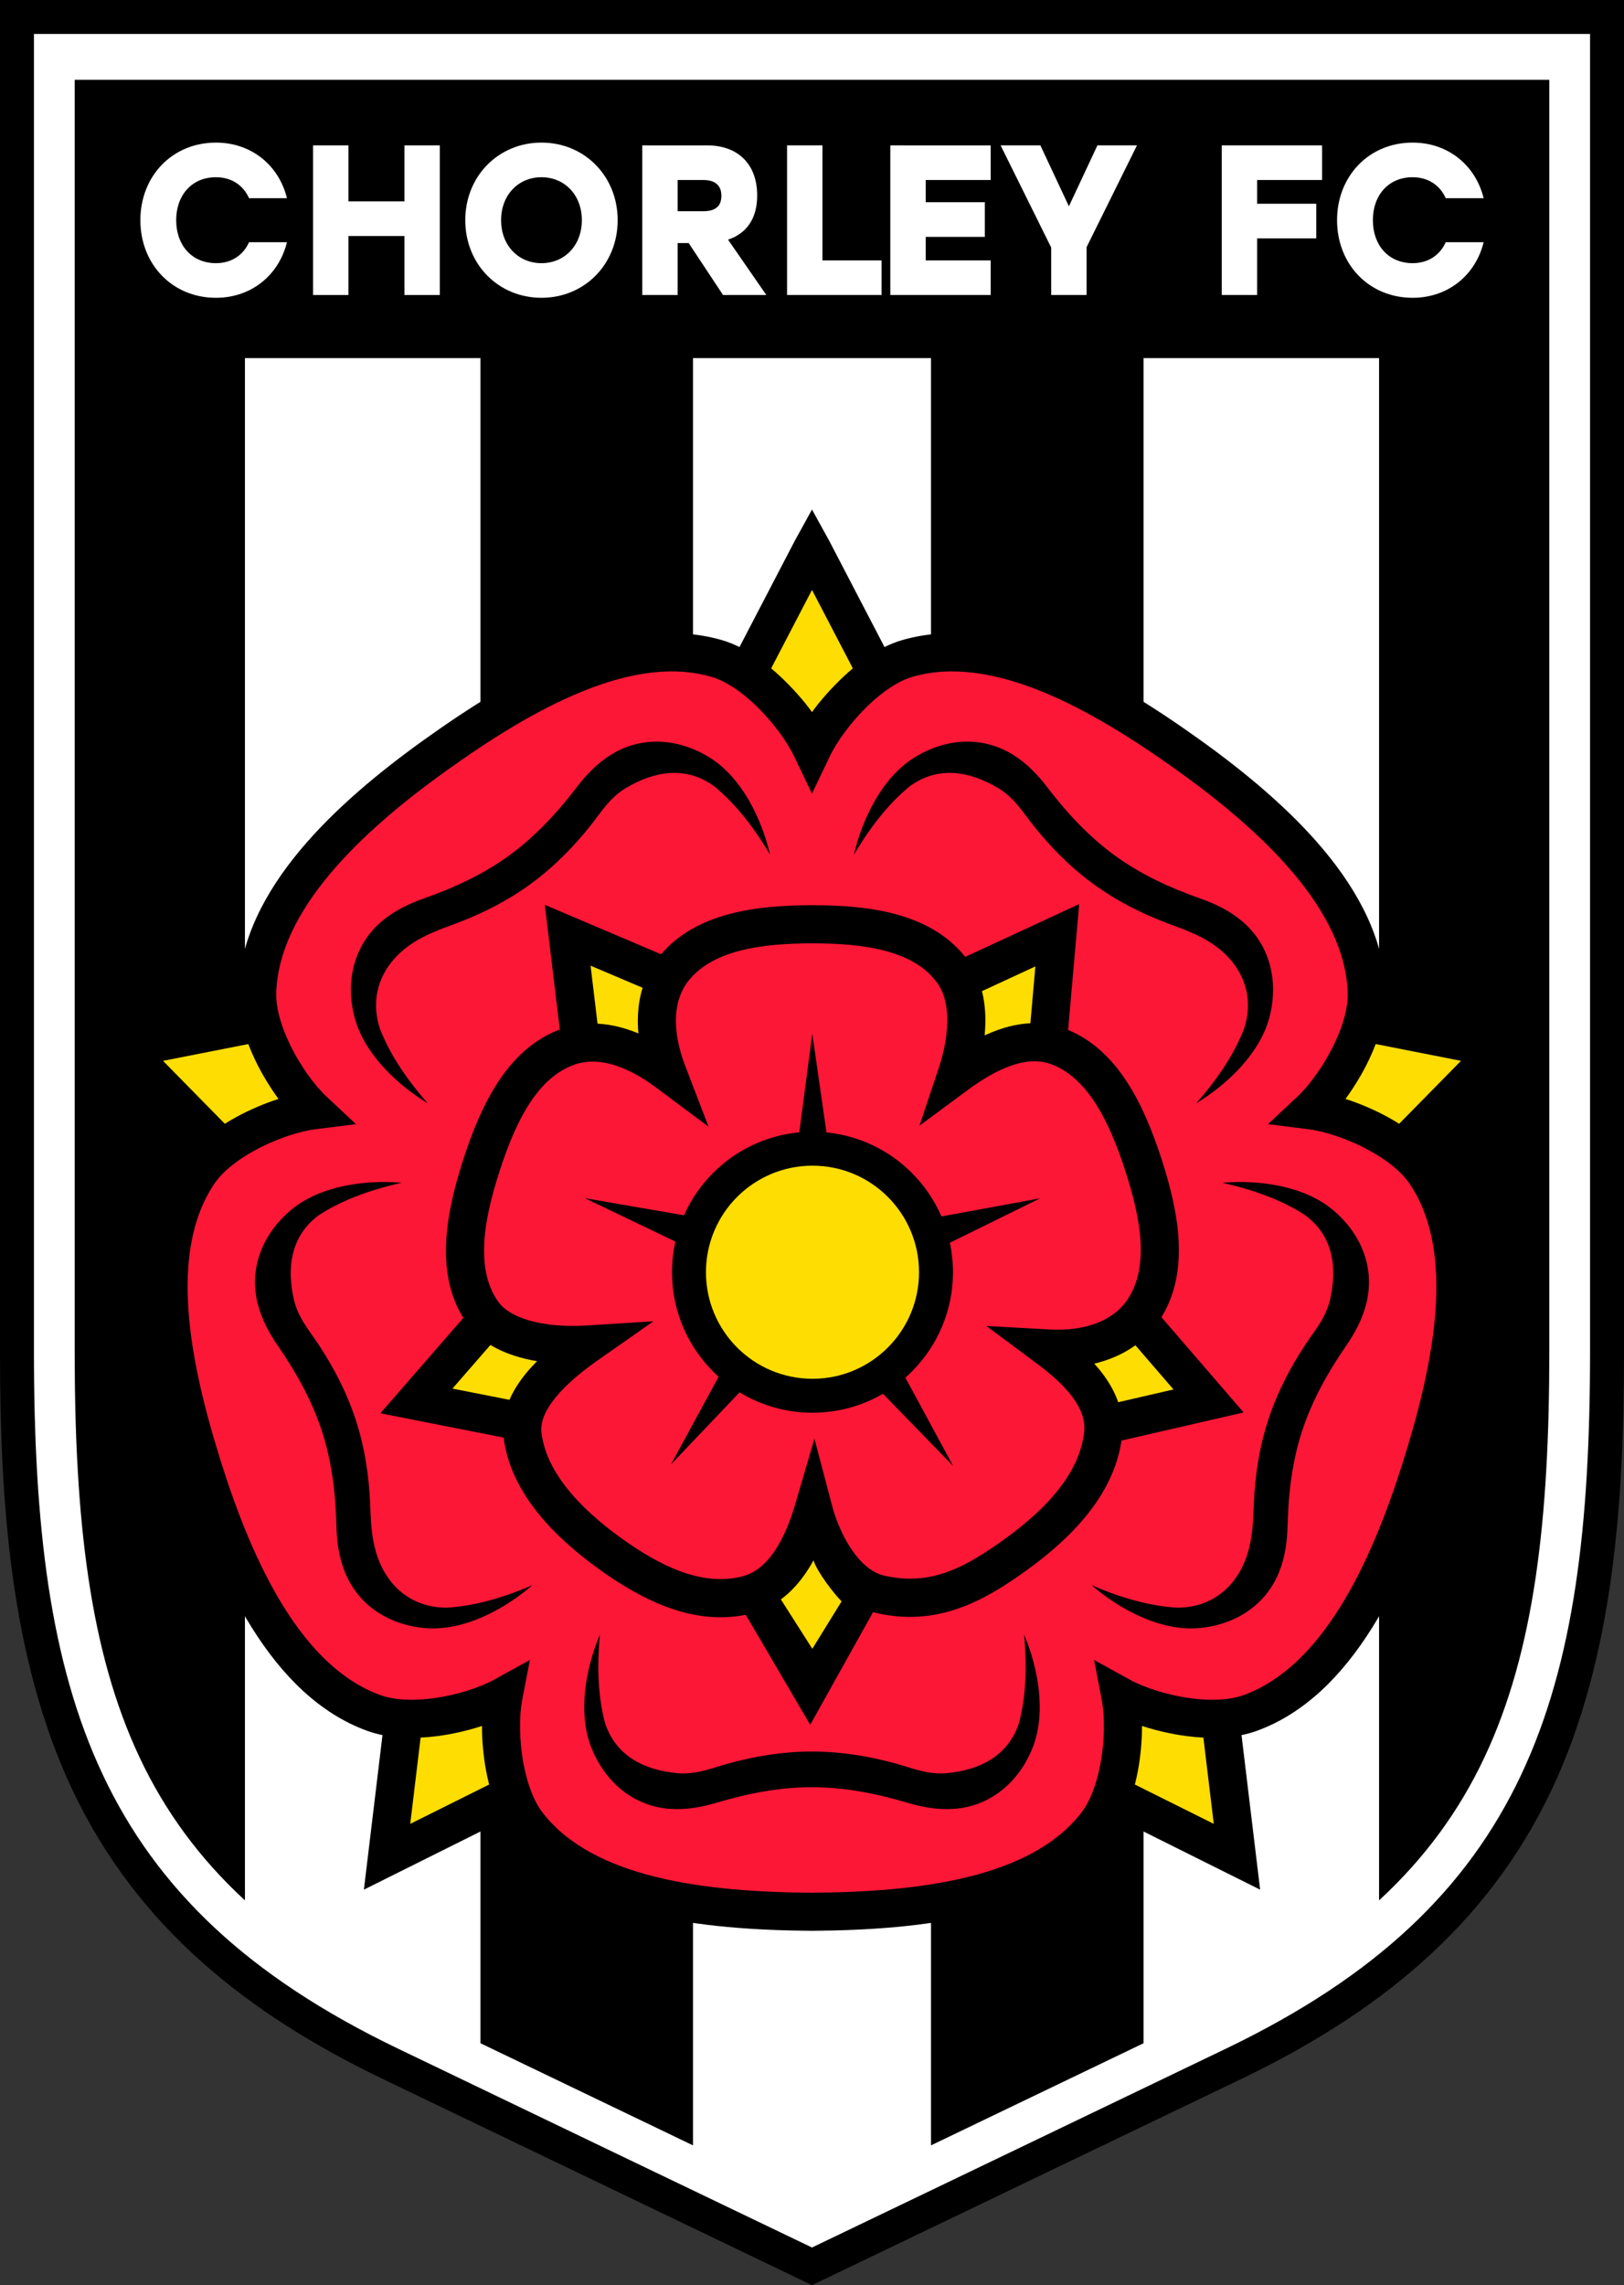
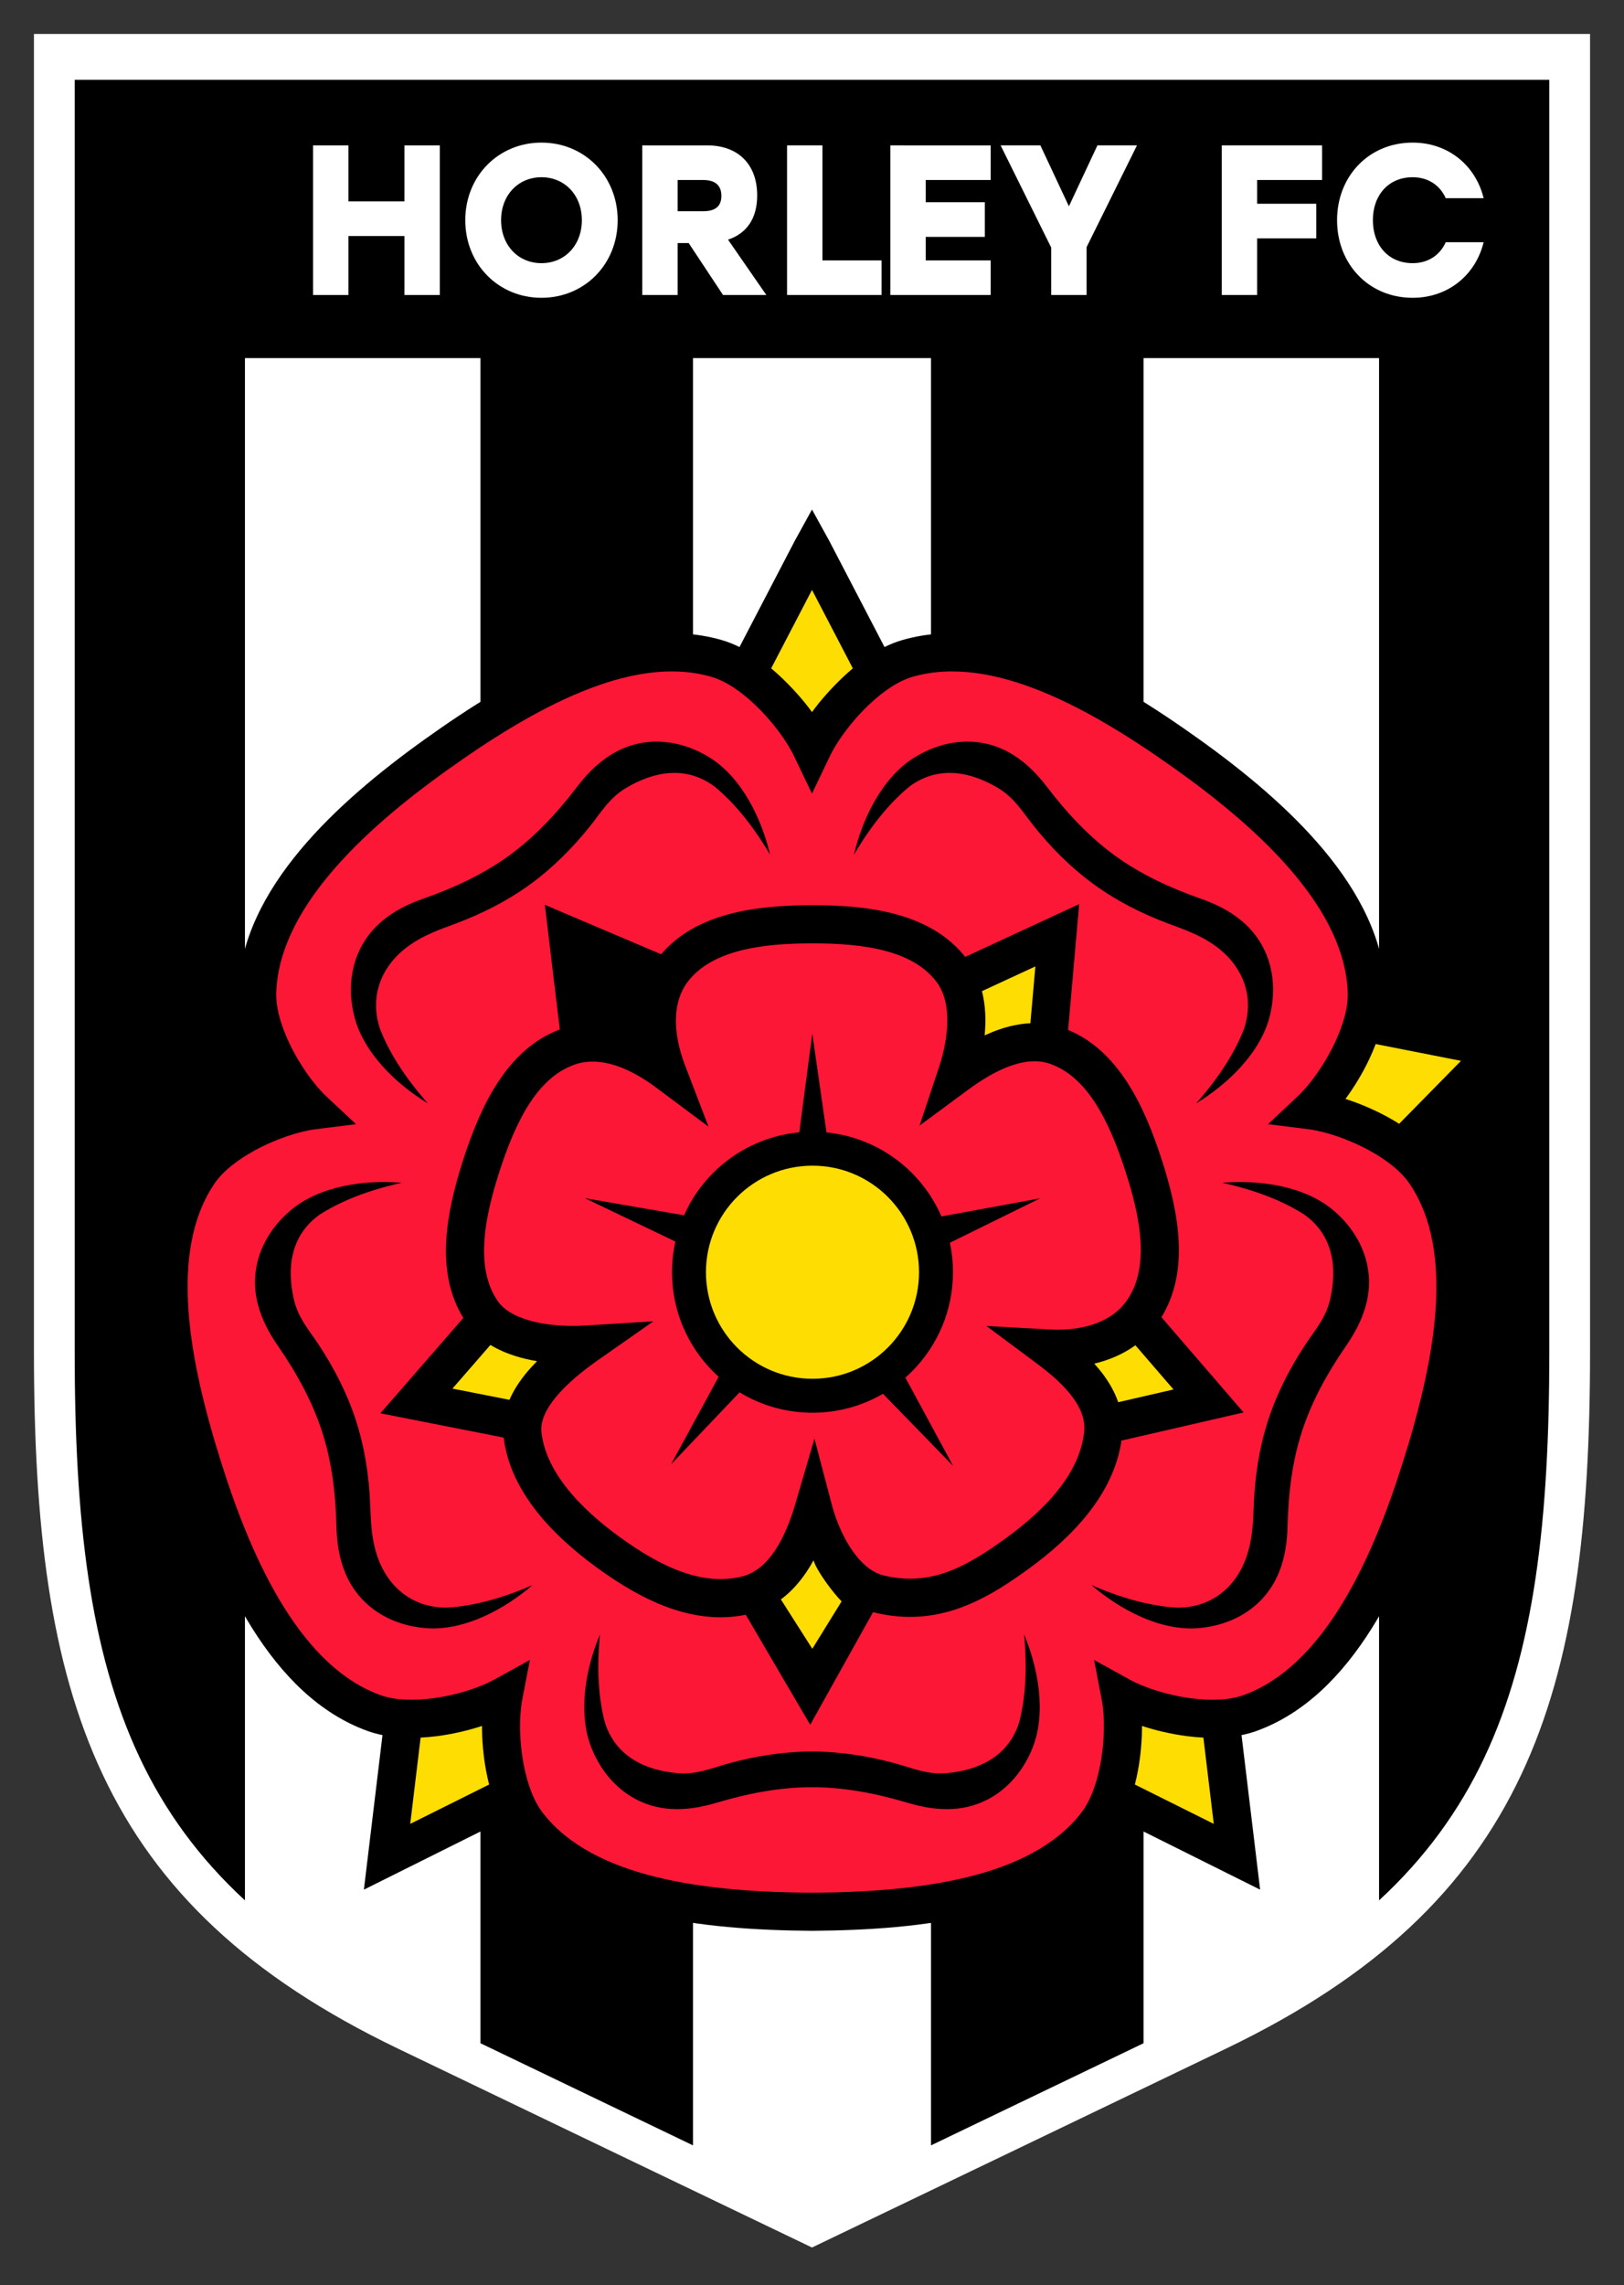
<svg xmlns="http://www.w3.org/2000/svg" xmlns:ns1="http://sodipodi.sourceforge.net/DTD/sodipodi-0.dtd" xmlns:ns2="http://www.inkscape.org/namespaces/inkscape" version="1.1" width="399.815pt" height="562.5pt" id="svg227" viewBox="0 0 399.815 562.5" ns1:docname="Logo Chorley FC.svg" ns2:version="1.2 (dc2aeda, 2022-05-15)">
  <rect x="0" y="0" width="399.815" height="562.5" fill="#333333" stroke="none" />
  <defs id="defs231" />
  <ns1:namedview id="namedview229" pagecolor="#ffffff" bordercolor="#000000" borderopacity="0.25" ns2:showpageshadow="2" ns2:pageopacity="0.0" ns2:pagecheckerboard="0" ns2:deskcolor="#d1d1d1" showgrid="false" ns2:zoom="0.8409652" ns2:cx="195.01401" ns2:cy="361.48939" ns2:window-width="1440" ns2:window-height="900" ns2:window-x="0" ns2:window-y="0" ns2:window-maximized="0" ns2:current-layer="svg227" ns2:document-units="pt" />
  <g id="g2408">
-     <path id="path132" style="fill:#000000;fill-rule:evenodd;stroke-width:1" d="m 0,0 v 332.694 c 0,35.723 2.3,74.97 17.766,107.763 16.005,33.935 43.3,55.356 76.61,71.36 35.164,16.895 70.367,33.79 105.532,50.684 35.165,-16.893 70.368,-33.789 105.532,-50.684 33.309,-16.003 60.605,-37.425 76.61,-71.36 15.466,-32.792 17.766,-72.039 17.766,-107.763 V 0 Z" ns1:nodetypes="cscscssscc" />
    <path id="path200" style="fill:#ffffff;fill-rule:evenodd;stroke-width:1" d="M 8.358,8.358 V 332.694 c 0,42.619 3.864,76.418 16.966,104.197 13.225,28.041 35.656,49.608 72.671,67.392 33.969,16.32 67.93,32.657 101.912,48.949 33.982,-16.293 67.943,-32.629 101.912,-48.949 37.015,-17.784 59.446,-39.351 72.671,-67.392 13.102,-27.78 16.966,-61.579 16.966,-104.197 V 8.358 Z" ns1:nodetypes="cscscscscc" />
    <path id="path204" style="fill:#000000;fill-rule:evenodd;stroke-width:1" d="M 18.387,19.641 V 332.694 c 0,41.248 3.643,73.752 15.989,99.927 6.186,13.116 14.609,24.727 25.926,35.162 V 88.15 H 118.282 V 502.948 l 52.324,25.14 V 88.15 h 29.301 29.301 V 528.088 l 52.324,-25.14 V 88.15 H 339.513 V 467.783 c 11.317,-10.435 19.74,-22.046 25.926,-35.162 12.345,-26.176 15.989,-58.679 15.989,-99.927 V 19.641 Z" ns1:nodetypes="csscccccccccccccsscc" />
  </g>
  <g id="g1064" style="fill:#ffffff;stroke:none" transform="translate(-0.073)">
-     <path d="m 34.632,54.203 c 0,10.84 7.842,19.101 18.605,19.101 8.816,0 15.53,-5.683 17.478,-13.681 h -9.328 c -1.435,3.21 -4.356,5.157 -8.149,5.157 -5.945,0 -9.79,-4.42 -9.79,-10.577 0,-6.156 3.844,-10.577 9.79,-10.577 3.793,0 6.714,1.947 8.149,5.157 H 70.715 C 68.767,40.785 62.053,35.102 53.237,35.102 c -10.763,0 -18.605,8.261 -18.605,19.101 z" style="fill:#ffffff;fill-rule:evenodd;stroke:none;stroke-width:0.567;stroke-linecap:butt;stroke-linejoin:miter;stroke-dasharray:none" id="path208" />
    <path d="M 77.141,35.786 V 72.62 H 85.855 V 58.097 H 99.642 V 72.62 h 8.713 V 35.786 H 99.642 V 49.573 H 85.855 V 35.786 Z" style="fill:#ffffff;fill-rule:evenodd;stroke:none;stroke-width:0.567;stroke-linecap:butt;stroke-linejoin:miter;stroke-dasharray:none" id="path210" />
    <path d="m 114.62,54.203 c 0,10.84 8.149,19.101 18.759,19.101 10.61,0 18.759,-8.261 18.759,-19.101 0,-10.84 -8.15,-19.101 -18.759,-19.101 -10.61,0 -18.759,8.261 -18.759,19.101 z m 18.759,10.577 c -5.741,0 -9.943,-4.42 -9.943,-10.577 0,-6.156 4.203,-10.577 9.943,-10.577 5.74,0 9.943,4.42 9.943,10.577 0,6.156 -4.203,10.577 -9.943,10.577 z" style="fill:#ffffff;fill-rule:evenodd;stroke:none;stroke-width:0.567;stroke-linecap:butt;stroke-linejoin:miter;stroke-dasharray:none" id="path212" />
    <path d="M 158.194,35.786 V 72.62 h 8.713 V 59.834 h 2.716 l 8.457,12.787 h 10.661 l -9.431,-13.628 c 4.408,-1.473 7.176,-4.999 7.176,-10.892 0,-7.683 -4.716,-12.313 -12.301,-12.313 z m 19.477,12.418 c 0,2.526 -1.435,3.789 -4.459,3.789 h -6.304 v -7.682 h 6.304 c 2.921,0 4.459,1.315 4.459,3.894 z" style="fill:#ffffff;fill-rule:evenodd;stroke:none;stroke-width:0.567;stroke-linecap:butt;stroke-linejoin:miter;stroke-dasharray:none" id="path214" />
    <path d="M 193.839,35.786 V 72.62 h 23.269 v -8.524 h -14.556 V 35.786 Z" style="fill:#ffffff;fill-rule:evenodd;stroke:none;stroke-width:0.567;stroke-linecap:butt;stroke-linejoin:miter;stroke-dasharray:none" id="path216" />
    <path d="M 219.262,35.786 V 72.62 h 24.704 v -8.524 h -15.991 v -5.788 h 14.556 v -8.524 h -14.556 v -5.472 h 15.991 v -8.525 z" style="fill:#ffffff;fill-rule:evenodd;stroke:none;stroke-width:0.567;stroke-linecap:butt;stroke-linejoin:miter;stroke-dasharray:none" id="path218" />
    <path d="M 246.415,35.786 258.87,60.939 v 11.681 h 8.713 V 60.833 l 12.404,-25.047 h -9.738 l -7.022,14.997 -7.022,-14.997 z" style="fill:#ffffff;fill-rule:evenodd;stroke:none;stroke-width:0.567;stroke-linecap:butt;stroke-linejoin:miter;stroke-dasharray:none" id="path220" />
    <path d="M 300.859,35.786 V 72.62 h 8.713 V 58.676 h 14.556 v -8.524 h -14.556 v -5.841 h 15.991 v -8.525 z" style="fill:#ffffff;fill-rule:evenodd;stroke:none;stroke-width:0.567;stroke-linecap:butt;stroke-linejoin:miter;stroke-dasharray:none" id="path222" />
    <path d="m 329.246,54.203 c 0,10.84 7.842,19.101 18.605,19.101 8.816,0 15.53,-5.683 17.478,-13.681 h -9.328 c -1.435,3.21 -4.357,5.157 -8.149,5.157 -5.945,0 -9.79,-4.42 -9.79,-10.577 0,-6.156 3.844,-10.577 9.79,-10.577 3.793,0 6.714,1.947 8.149,5.157 h 9.328 c -1.948,-7.998 -8.662,-13.681 -17.478,-13.681 -10.763,0 -18.605,8.261 -18.605,19.101 z" style="fill:#ffffff;fill-rule:evenodd;stroke:none;stroke-width:0.567;stroke-linecap:butt;stroke-linejoin:miter;stroke-dasharray:none" id="path224" />
  </g>
  <g id="g2515">
    <g id="g2489">
      <path id="path1539" style="fill:#000000;fill-rule:evenodd;stroke-width:1" d="m 199.907,125.424 -4.252,7.724 -13.598,26.124 c -1.45,-0.716 -2.925,-1.303 -4.412,-1.73 -12.074,-3.467 -24.989,-1.243 -37.737,3.923 -12.236,4.958 -24.343,12.654 -35.329,20.514 -11.013,7.878 -22.123,17.042 -30.621,27.211 -8.831,10.567 -14.886,22.259 -15.308,34.843 -0.042,1.263 0.017,2.549 0.166,3.848 l -29.033,5.716 -8.549,1.683 6.107,6.214 20.638,21.001 c -1.126,1.16 -2.138,2.383 -3.004,3.667 -7.032,10.417 -8.908,23.389 -7.935,37.109 0.937,13.211 4.51,27.095 8.583,39.949 4.077,12.87 9.358,26.252 16.434,37.526 7.322,11.666 16.564,21.038 28.386,25.321 1.191,0.431 2.437,0.772 3.722,1.033 l -3.538,29.395 -1.04,8.646 7.799,-3.889 26.363,-13.146 c 0.756,1.424 1.605,2.761 2.556,3.979 7.738,9.912 19.496,15.708 32.843,19.021 12.807,3.179 27.239,4.068 40.761,4.167 13.522,-0.099 27.954,-0.988 40.761,-4.167 13.347,-3.313 25.105,-9.109 32.843,-19.021 0.951,-1.218 1.801,-2.555 2.556,-3.979 l 26.363,13.146 7.799,3.889 -1.04,-8.646 -3.538,-29.395 c 1.285,-0.261 2.531,-0.601 3.722,-1.033 11.821,-4.283 21.064,-13.655 28.386,-25.321 7.076,-11.274 12.357,-24.656 16.434,-37.526 4.073,-12.855 7.645,-26.738 8.583,-39.949 0.973,-13.719 -0.903,-26.692 -7.935,-37.109 -0.866,-1.283 -1.878,-2.506 -3.004,-3.667 l 20.638,-21.001 6.107,-6.214 -8.549,-1.683 -29.033,-5.716 c 0.149,-1.299 0.209,-2.585 0.167,-3.848 -0.421,-12.584 -6.478,-24.276 -15.309,-34.843 -8.498,-10.169 -19.608,-19.333 -30.621,-27.211 -10.986,-7.86 -23.093,-15.556 -35.329,-20.514 -12.748,-5.165 -25.663,-7.39 -37.737,-3.923 -1.487,0.427 -2.962,1.014 -4.412,1.73 l -13.598,-26.124 z" />
      <path id="path148" style="fill:#fc1736;fill-opacity:1;fill-rule:evenodd;stroke-width:1" d="m 163.642,165.308 c -6.545,0.28 -13.365,2.09 -20.209,4.863 -11.462,4.644 -22.949,11.959 -33.419,19.449 -10.436,7.466 -20.927,16.105 -28.857,25.594 -7.598,9.091 -12.801,18.917 -13.143,29.112 -0.128,3.814 1.221,8.245 3.215,12.45 2.596,5.472 6.178,10.355 9.111,13.102 l 7.304,6.839 -9.93,1.241 c -4,0.5 -9.758,2.351 -15.04,5.246 -4.08,2.236 -7.774,5.038 -9.916,8.21 -5.702,8.447 -7.19,19.411 -6.354,31.197 0.872,12.295 4.283,25.488 8.178,37.783 3.887,12.271 8.862,24.933 15.406,35.358 6.298,10.034 14.04,18.02 23.647,21.501 3.601,1.305 8.225,1.398 12.825,0.806 5.949,-0.766 11.687,-2.665 15.237,-4.623 l 8.758,-4.83 -1.89,9.826 c -0.76,3.956 -0.769,9.997 0.36,15.916 0.873,4.575 2.405,8.955 4.759,11.971 6.267,8.028 16.232,12.831 27.7,15.678 12.01,2.981 25.661,3.817 38.521,3.911 12.86,-0.094 26.511,-0.93 38.521,-3.911 11.468,-2.847 21.433,-7.651 27.7,-15.678 2.354,-3.016 3.887,-7.396 4.759,-11.971 1.129,-5.919 1.121,-11.959 0.36,-15.916 l -1.888,-9.826 8.757,4.83 c 3.55,1.958 9.288,3.857 15.237,4.623 4.6,0.592 9.223,0.499 12.825,-0.806 9.607,-3.481 17.349,-11.467 23.647,-21.501 6.543,-10.426 11.518,-23.088 15.406,-35.358 3.895,-12.295 7.306,-25.488 8.178,-37.783 0.836,-11.786 -0.653,-22.75 -6.354,-31.197 -2.141,-3.173 -5.835,-5.975 -9.916,-8.21 -5.282,-2.894 -11.04,-4.746 -15.04,-5.246 l -9.929,-1.241 7.302,-6.839 c 2.933,-2.747 6.515,-7.629 9.111,-13.102 1.995,-4.205 3.343,-8.635 3.215,-12.45 -0.341,-10.195 -5.545,-20.021 -13.143,-29.112 -7.93,-9.489 -18.421,-18.128 -28.857,-25.594 -10.47,-7.49 -21.957,-14.804 -33.419,-19.449 -10.95,-4.437 -21.84,-6.407 -31.641,-3.593 -3.653,1.049 -7.432,3.697 -10.796,6.889 -4.429,4.203 -7.996,9.181 -9.712,12.841 l -4.326,9.047 -4.326,-9.047 c -1.716,-3.66 -5.283,-8.638 -9.712,-12.841 -3.364,-3.192 -7.142,-5.84 -10.796,-6.889 -3.675,-1.055 -7.504,-1.438 -11.432,-1.27 z" />
      <path id="path1985" style="fill:#000000;fill-rule:evenodd;stroke-width:1" d="m 265.687,222.552 -7.358,3.406 -20.7,9.582 c -4.368,-5.486 -10.404,-8.696 -17.152,-10.516 -6.509,-1.756 -13.625,-2.206 -20.448,-2.206 -6.819,0 -13.984,0.45 -20.546,2.206 -6.522,1.746 -12.392,4.773 -16.721,9.872 l -21.16,-8.994 -7.465,-3.174 0.964,8.041 2.716,22.642 c -6.549,2.453 -11.464,7.206 -15.287,13.071 -3.682,5.649 -6.309,12.278 -8.417,18.766 -2.109,6.49 -3.897,13.448 -4.254,20.231 -0.356,6.749 0.705,13.265 4.206,18.94 l -15.091,17.341 -5.326,6.122 7.972,1.573 22.378,4.415 c 0.825,6.672 3.846,12.738 8.127,18.179 4.115,5.23 9.4,9.883 14.968,13.928 5.567,4.045 11.507,7.615 17.714,9.814 6.094,2.159 12.396,2.989 18.792,1.688 l 11.728,20.019 4.141,7.068 3.995,-7.16 11.477,-20.568 c 0.181,0.049 0.364,0.096 0.548,0.139 7.594,1.791 14.271,1.123 20.559,-1.085 6.039,-2.121 11.522,-5.601 17.076,-9.636 5.55,-4.032 10.83,-8.668 14.965,-13.969 4.106,-5.263 7.051,-11.142 8.014,-17.687 l 22.481,-5.177 7.583,-1.748 -5.086,-5.893 -15.145,-17.555 c 3.496,-5.663 4.571,-12.125 4.232,-18.822 -0.342,-6.749 -2.114,-13.664 -4.223,-20.156 -2.107,-6.484 -4.749,-13.16 -8.448,-18.86 -3.68,-5.67 -8.369,-10.32 -14.536,-12.857 l 2.016,-22.907 z" />
      <path style="fill:#fc1736;fill-rule:evenodd;stroke-width:1" d="m 141.479,262.052 c -4.625,1.613 -8.211,5.119 -11.088,9.533 -3.129,4.8 -5.45,10.707 -7.353,16.562 -1.902,5.853 -3.509,12.039 -3.813,17.807 -0.28,5.32 0.547,10.316 3.34,14.34 1.506,2.17 4.157,3.637 7.239,4.592 4.59,1.423 9.999,1.675 14.458,1.396 l 16.604,-1.038 -13.647,9.559 c -3.751,2.627 -7.631,5.755 -10.423,9.165 -2.336,2.854 -3.823,5.829 -3.492,8.65 0.568,4.837 2.885,9.407 6.203,13.624 3.524,4.478 8.162,8.546 13.095,12.129 4.932,3.584 10.105,6.714 15.328,8.564 4.897,1.735 9.876,2.35 14.777,1.116 3.379,-0.85 6,-3.277 8.036,-6.3 2.314,-3.436 3.906,-7.647 5.02,-11.441 l 4.749,-16.177 4.287,16.305 c 1.086,4.131 3.055,8.759 5.849,12.321 v 0.018 c 1.965,2.505 4.313,4.422 6.971,5.048 5.69,1.342 10.67,0.85 15.343,-0.792 4.923,-1.729 9.705,-4.792 14.651,-8.386 4.949,-3.596 9.591,-7.645 13.091,-12.132 3.312,-4.246 5.628,-8.915 6.205,-13.995 0.343,-3.027 -0.865,-5.915 -2.819,-8.564 -2.27,-3.079 -5.528,-5.861 -8.736,-8.249 l -12.507,-9.311 15.555,0.863 c 4.143,0.23 8.28,-0.244 11.825,-1.649 2.903,-1.151 5.423,-2.941 7.202,-5.505 2.797,-4.03 3.638,-8.986 3.371,-14.265 -0.289,-5.708 -1.882,-11.844 -3.783,-17.695 -1.904,-5.859 -4.241,-11.813 -7.384,-16.656 -2.897,-4.463 -6.498,-8.014 -11.118,-9.626 -3.022,-1.054 -6.31,-0.693 -9.574,0.444 -3.681,1.283 -7.336,3.535 -10.635,5.97 l -11.933,8.806 4.698,-14.059 c 1.348,-4.036 2.327,-8.709 2.117,-13.055 -0.15,-3.114 -0.918,-6.029 -2.64,-8.295 -2.952,-3.884 -7.397,-6.208 -12.496,-7.583 -5.534,-1.493 -11.868,-1.876 -18.024,-1.876 -6.16,0 -12.544,0.383 -18.123,1.876 -5.152,1.379 -9.646,3.703 -12.595,7.583 -1.842,2.424 -2.712,5.351 -2.878,8.458 -0.208,3.916 0.69,8.128 2.205,12.078 l 5.804,15.134 -13.003,-9.698 c -3.46,-2.581 -7.317,-4.754 -11.177,-5.747 -2.96,-0.762 -5.954,-0.839 -8.786,0.148 z" id="path174" />
      <path style="fill:#000000;fill-rule:evenodd;stroke-width:1" d="m 196.777,278.729 3.2,-24.277 3.499,24.296 c 8.174,0.809 15.512,4.463 21.008,9.96 3.061,3.061 5.55,6.693 7.296,10.723 l 24.308,-4.464 -22.237,10.939 c 0.5,2.34 0.763,4.768 0.763,7.257 0,9.55 -3.871,18.197 -10.13,24.455 -0.513,0.513 -1.043,1.01 -1.587,1.49 l 11.761,21.746 -17.276,-17.77 c -5.101,2.965 -11.028,4.663 -17.352,4.663 -6.573,0 -12.718,-1.834 -17.952,-5.018 l -16.874,17.723 11.719,-21.557 c -0.461,-0.414 -0.911,-0.84 -1.348,-1.278 -6.259,-6.259 -10.13,-14.905 -10.13,-24.455 0,-2.594 0.286,-5.121 0.828,-7.552 l -22.291,-10.677 24.418,4.22 c 1.738,-3.919 4.184,-7.455 7.174,-10.446 5.54,-5.54 12.951,-9.209 21.203,-9.978 z" id="path1990" />
    </g>
    <g id="g2465">
-       <path style="fill:#fedd02;fill-opacity:1;fill-rule:evenodd;stroke-width:1" d="m 55.354,276.623 c 0.916,-0.578 1.853,-1.128 2.803,-1.649 3.405,-1.866 7.018,-3.376 10.408,-4.472 -2.112,-2.88 -4.158,-6.222 -5.82,-9.724 -0.587,-1.237 -1.13,-2.501 -1.615,-3.78 l -20.999,4.134 z" id="path1545" />
      <path style="fill:#fedd02;fill-opacity:1;fill-rule:evenodd;stroke-width:1" d="m 119.708,436.073 c -0.724,-3.796 -1.048,-7.679 -1.047,-11.226 -3.376,1.105 -7.177,2.008 -11.025,2.504 -1.355,0.174 -2.722,0.299 -4.085,0.365 l -2.556,21.236 19.424,-9.685 c -0.271,-1.056 -0.507,-2.124 -0.711,-3.194 z" id="path1543" />
      <path id="path1541" style="fill:#fedd02;fill-opacity:1;fill-rule:evenodd;stroke-width:1" d="m 199.907,145.206 -10.052,19.311 c 0.826,0.692 1.631,1.413 2.413,2.155 2.832,2.687 5.544,5.694 7.639,8.612 2.095,-2.918 4.807,-5.925 7.639,-8.612 0.782,-0.742 1.587,-1.462 2.413,-2.155 z" />
      <path style="fill:#fedd02;fill-opacity:1;fill-rule:evenodd;stroke-width:1" d="m 344.461,276.623 c -0.916,-0.578 -1.853,-1.128 -2.803,-1.649 -3.405,-1.866 -7.018,-3.376 -10.408,-4.472 2.112,-2.88 4.158,-6.222 5.82,-9.724 0.587,-1.237 1.13,-2.501 1.615,-3.78 l 20.999,4.134 z" id="path2053" />
      <path style="fill:#fedd02;fill-opacity:1;fill-rule:evenodd;stroke-width:1" d="m 280.106,436.073 c 0.724,-3.796 1.048,-7.679 1.047,-11.226 3.376,1.105 7.177,2.008 11.025,2.504 1.355,0.174 2.722,0.299 4.085,0.365 l 2.556,21.236 -19.424,-9.685 c 0.271,-1.056 0.507,-2.124 0.711,-3.194 z" id="path2055" />
-       <path d="m 145.395,237.705 1.712,14.273 c 1.839,0.093 3.667,0.389 5.471,0.854 1.559,0.401 3.093,0.926 4.593,1.55 -0.146,-1.579 -0.185,-3.159 -0.102,-4.723 0.119,-2.221 0.482,-4.406 1.135,-6.509 z" style="fill:#fedd02;fill-rule:evenodd;stroke-width:1" id="path152" />
      <path d="m 241.756,243.97 c 0.454,1.807 0.709,3.673 0.8,5.562 0.085,1.767 0.025,3.556 -0.148,5.333 1.133,-0.527 2.285,-1.001 3.451,-1.407 2.558,-0.891 5.175,-1.462 7.81,-1.58 l 1.232,-13.994 z" style="fill:#fedd02;fill-rule:evenodd;stroke-width:1" id="path154" />
      <path d="m 288.907,342.021 -9.383,-10.875 c -1.799,1.298 -3.764,2.349 -5.843,3.173 -1.384,0.549 -2.817,0.995 -4.281,1.348 0.8,0.883 1.558,1.799 2.257,2.747 1.55,2.102 2.811,4.349 3.636,6.743 z" style="fill:#fedd02;fill-rule:evenodd;stroke-width:1" id="path160" />
      <path d="m 129.525,338.019 c 0.83,-1.014 1.733,-2.002 2.687,-2.962 -1.754,-0.294 -3.491,-0.691 -5.162,-1.209 -2.243,-0.696 -4.378,-1.61 -6.308,-2.787 l -9.351,10.745 14.032,2.768 c 0.991,-2.293 2.405,-4.482 4.102,-6.556 z" style="fill:#fedd02;fill-rule:evenodd;stroke-width:1" id="path164" />
      <path d="m 198.53,386.968 c -1.741,2.585 -3.812,4.909 -6.283,6.738 l 7.739,12.149 7.206,-11.668 c -2.076,-2.121 -6.038,-7.322 -6.911,-10.1 -0.541,0.985 -1.123,1.95 -1.751,2.882 z" style="fill:#fedd02;fill-rule:evenodd;stroke-width:1" id="path166" />
      <path d="m 218.574,331.709 c 4.746,-4.746 7.682,-11.303 7.682,-18.546 0,-7.243 -2.936,-13.8 -7.682,-18.546 -4.746,-4.746 -11.303,-7.682 -18.546,-7.682 -7.243,0 -13.8,2.936 -18.546,7.682 -4.746,4.746 -7.682,11.303 -7.682,18.546 0,7.243 2.936,13.8 7.682,18.546 4.746,4.746 11.303,7.682 18.546,7.682 7.243,0 13.8,-2.936 18.546,-7.682 z" style="fill:#fedd02;fill-rule:evenodd;stroke-width:1" id="path162" />
    </g>
    <g id="g2478">
      <path id="path136" style="fill:#000000;fill-rule:evenodd;stroke-width:1" d="m 147.697,402.33 c -3.517,8.359 -5.576,19.497 -1.97,28.211 3.433,8.297 10.376,14.159 19.411,14.729 3.863,0.244 7.581,-0.414 11.376,-1.547 7.743,-2.312 15.624,-3.803 23.394,-3.803 7.769,0 15.65,1.491 23.394,3.803 3.795,1.133 7.513,1.791 11.376,1.547 9.035,-0.57 15.978,-6.432 19.411,-14.729 3.605,-8.714 1.547,-19.852 -1.97,-28.211 0.827,8.688 0.326,15.844 -1.244,21.768 -2.682,8.231 -9.81,11.644 -17.829,12.371 -4.689,0.425 -8.643,-1.305 -12.439,-2.35 -6.703,-1.845 -13.602,-2.972 -20.698,-2.972 -7.096,0 -13.996,1.127 -20.698,2.972 -3.796,1.045 -7.75,2.775 -12.439,2.35 -8.019,-0.727 -15.147,-4.139 -17.829,-12.371 -1.569,-5.924 -2.07,-13.08 -1.244,-21.768 z" />
      <path d="m 125.322,210.612 c 6.285,-4.567 11.716,-10.355 16.621,-16.777 2.404,-3.148 5.026,-5.864 8.295,-7.938 7.644,-4.85 16.706,-4.188 24.36,0.506 8.039,4.931 12.921,15.152 14.989,23.982 -4.438,-7.514 -9.05,-13.01 -13.801,-16.88 -7.008,-5.083 -14.78,-3.653 -21.695,0.472 -4.043,2.412 -6.225,6.135 -8.682,9.212 -4.338,5.433 -9.173,10.337 -14.914,14.508 -5.741,4.171 -11.843,7.212 -18.35,9.659 -3.685,1.386 -7.612,2.676 -11.444,5.411 -6.477,4.622 -9.936,12.065 -7.153,20.487 2.212,5.715 6.013,11.799 11.789,18.342 -7.758,-4.695 -15.971,-12.498 -18.176,-21.667 -2.099,-8.73 0.071,-17.553 7.046,-23.324 2.982,-2.468 6.376,-4.122 10.113,-5.436 7.623,-2.681 14.718,-5.993 21.004,-10.559 z" style="fill:#000000;fill-rule:evenodd;stroke-width:1" id="path142" />
      <path d="m 79.271,352.33 c -2.401,-7.389 -6.227,-14.342 -10.819,-20.992 -2.251,-3.259 -4.024,-6.592 -4.986,-10.342 -2.25,-8.769 1.179,-17.183 8.009,-23.011 7.173,-6.122 18.404,-7.607 27.44,-6.845 -8.518,1.899 -15.169,4.587 -20.318,7.91 -7,5.094 -8.042,12.928 -6.255,20.779 1.045,4.591 3.911,7.817 6.078,11.104 3.826,5.804 6.997,11.918 9.19,18.667 2.193,6.749 3.2,13.492 3.516,20.437 0.179,3.933 0.193,8.066 1.609,12.556 2.394,7.588 8.404,13.178 17.274,13.134 6.119,-0.338 13.08,-2.073 21.087,-5.544 -6.863,5.928 -16.821,11.327 -26.223,10.591 -8.951,-0.701 -16.672,-5.492 -20.005,-13.909 -1.426,-3.599 -1.95,-7.338 -2.045,-11.297 -0.194,-8.079 -1.151,-15.85 -3.552,-23.239 z" style="fill:#000000;fill-rule:evenodd;stroke-width:1" id="path144" />
      <path d="m 274.492,210.612 c -6.285,-4.567 -11.716,-10.355 -16.621,-16.777 -2.404,-3.148 -5.026,-5.864 -8.295,-7.938 -7.644,-4.85 -16.706,-4.188 -24.36,0.506 -8.039,4.931 -12.921,15.152 -14.989,23.982 4.438,-7.514 9.05,-13.01 13.801,-16.88 7.008,-5.083 14.78,-3.653 21.695,0.472 4.043,2.412 6.225,6.135 8.682,9.212 4.338,5.433 9.173,10.337 14.914,14.508 5.741,4.171 11.843,7.212 18.35,9.659 3.685,1.386 7.612,2.676 11.444,5.411 6.477,4.622 9.936,12.065 7.153,20.487 -2.212,5.715 -6.013,11.799 -11.789,18.342 7.758,-4.695 15.971,-12.498 18.176,-21.667 2.099,-8.73 -0.071,-17.553 -7.046,-23.324 -2.982,-2.468 -6.376,-4.122 -10.113,-5.436 -7.623,-2.681 -14.718,-5.993 -21.004,-10.559 z" style="fill:#000000;fill-rule:evenodd;stroke-width:1" id="path2061" />
      <path d="m 320.543,352.33 c 2.401,-7.389 6.227,-14.342 10.819,-20.992 2.251,-3.259 4.024,-6.592 4.986,-10.342 2.25,-8.769 -1.179,-17.183 -8.009,-23.011 -7.173,-6.122 -18.404,-7.607 -27.44,-6.845 8.518,1.899 15.169,4.587 20.318,7.91 7,5.094 8.042,12.928 6.255,20.779 -1.045,4.591 -3.911,7.817 -6.078,11.104 -3.826,5.804 -6.997,11.918 -9.19,18.667 -2.193,6.749 -3.2,13.492 -3.516,20.437 -0.179,3.933 -0.193,8.066 -1.609,12.556 -2.394,7.588 -8.404,13.178 -17.274,13.134 -6.119,-0.338 -13.08,-2.073 -21.087,-5.544 6.863,5.928 16.821,11.327 26.223,10.591 8.951,-0.701 16.672,-5.492 20.005,-13.909 1.426,-3.599 1.95,-7.338 2.045,-11.297 0.194,-8.079 1.151,-15.85 3.552,-23.239 z" style="fill:#000000;fill-rule:evenodd;stroke-width:1" id="path2063" />
    </g>
  </g>
</svg>